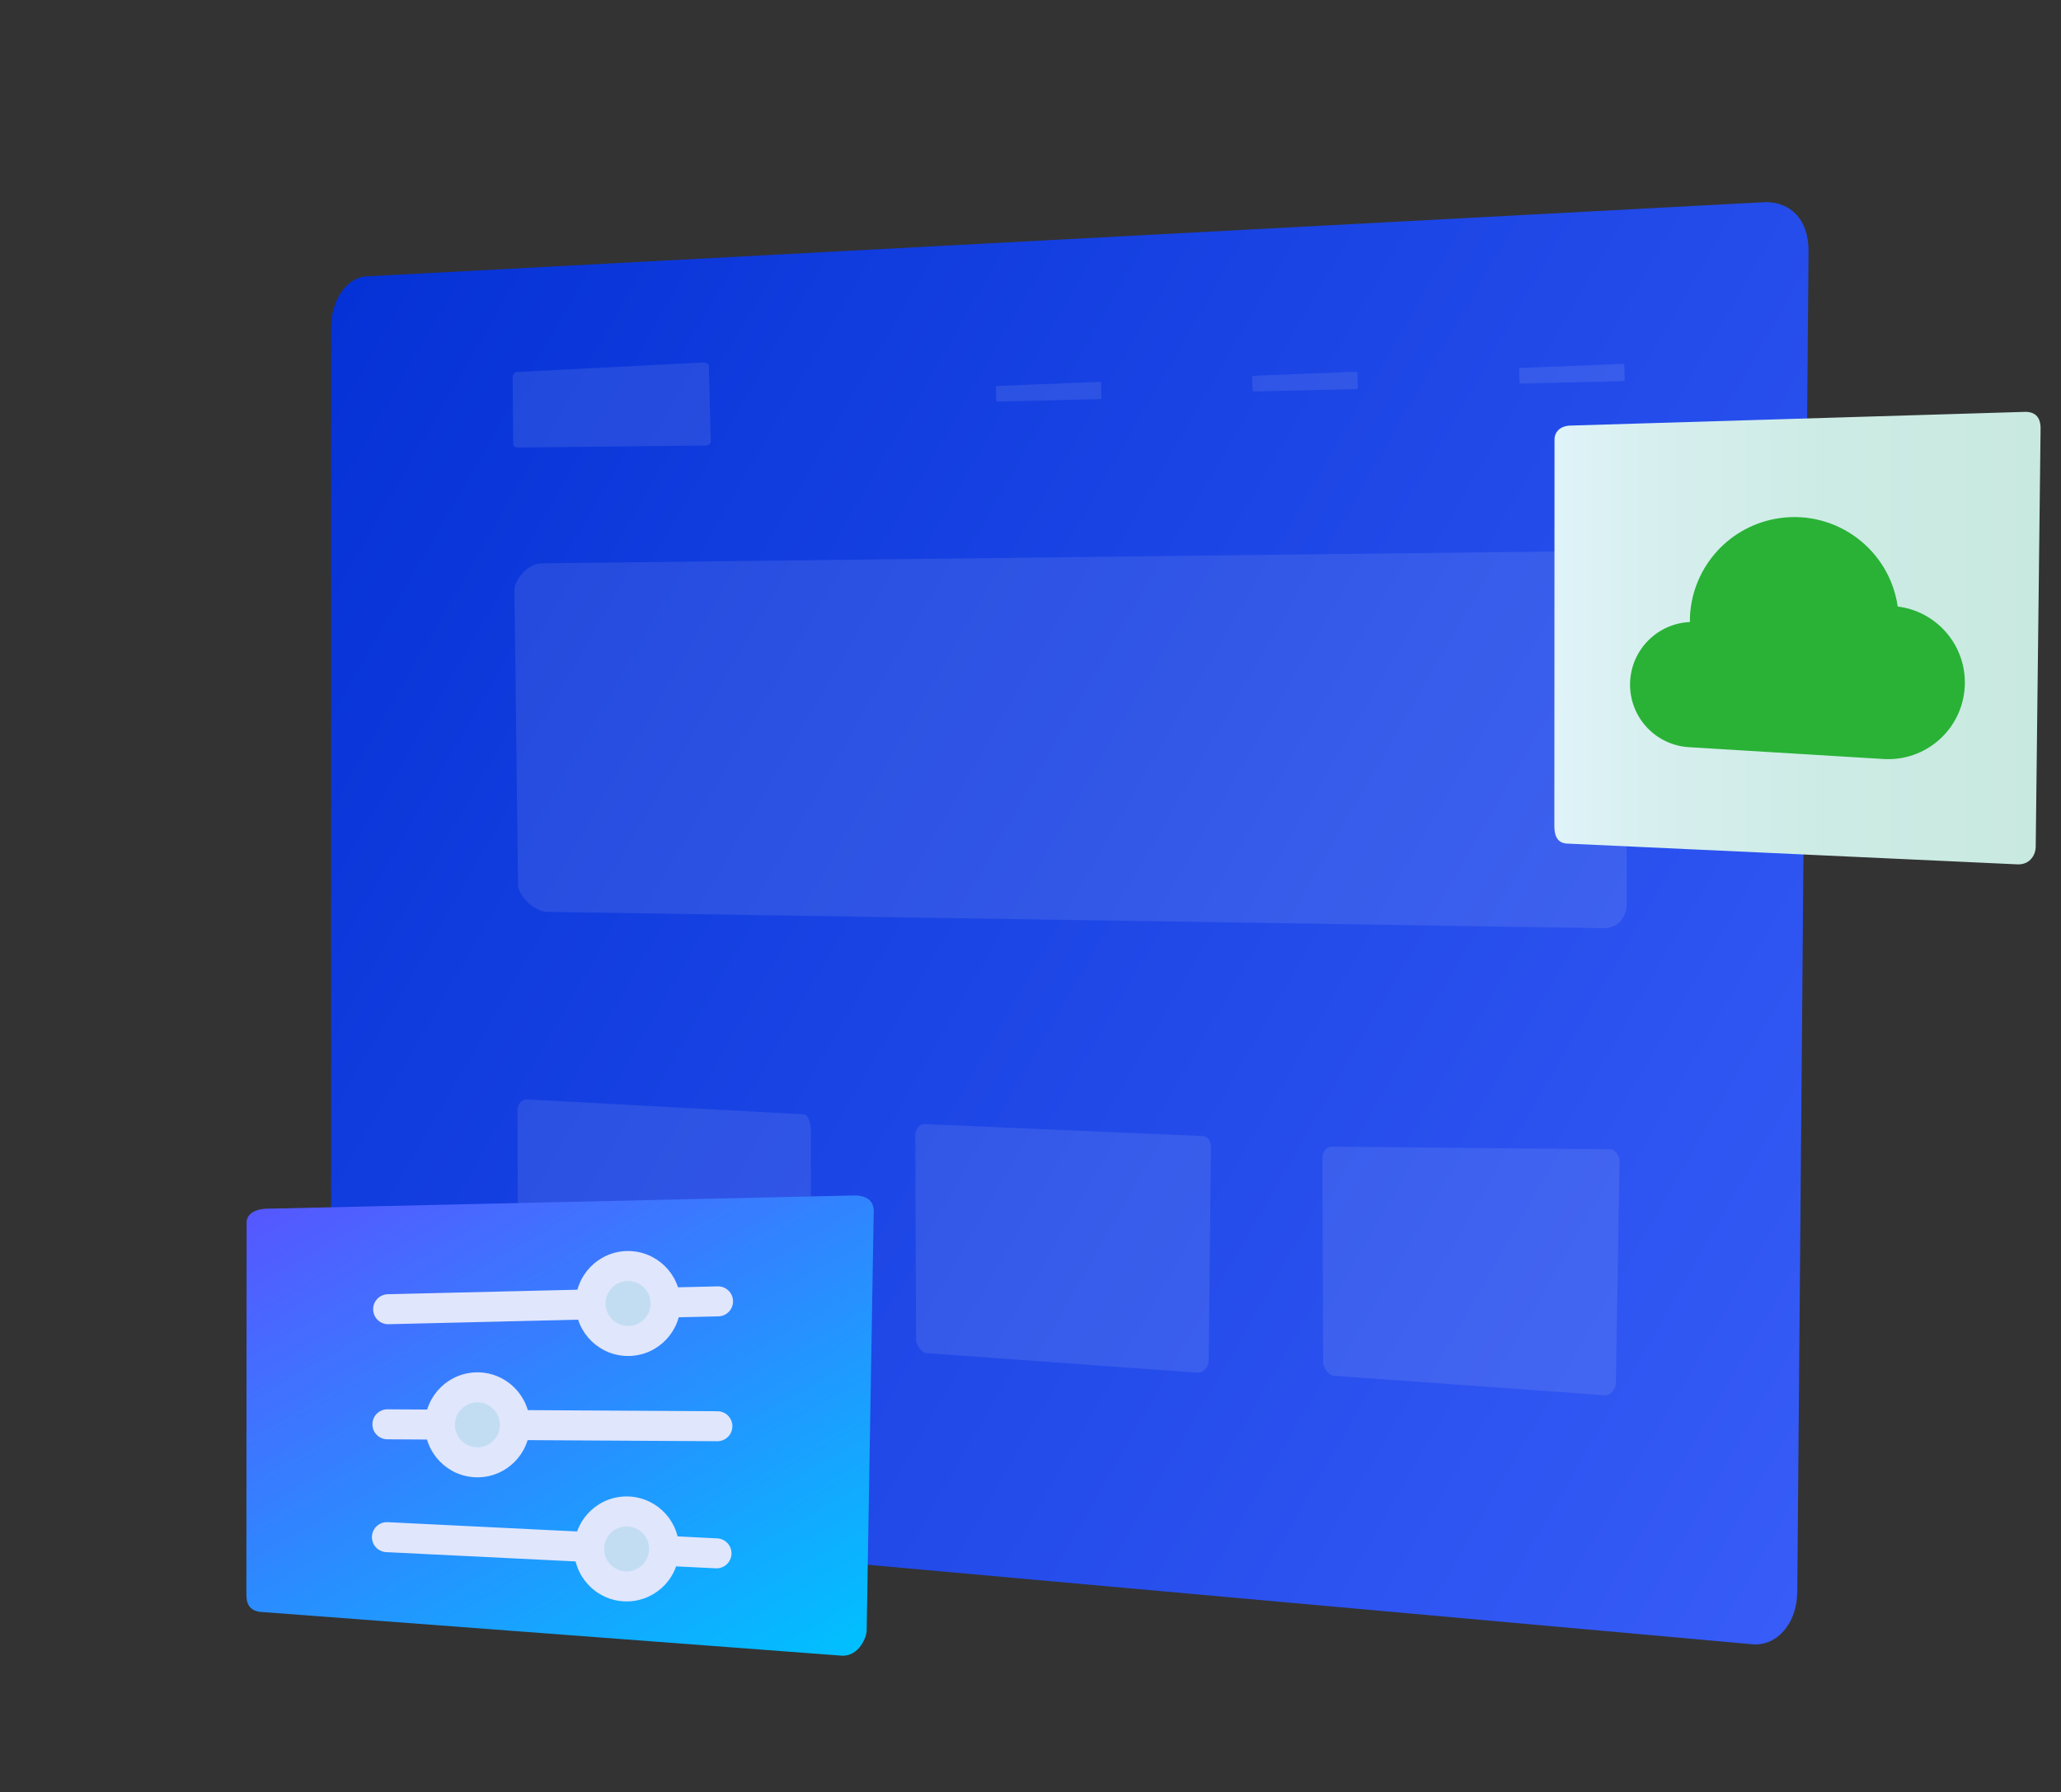
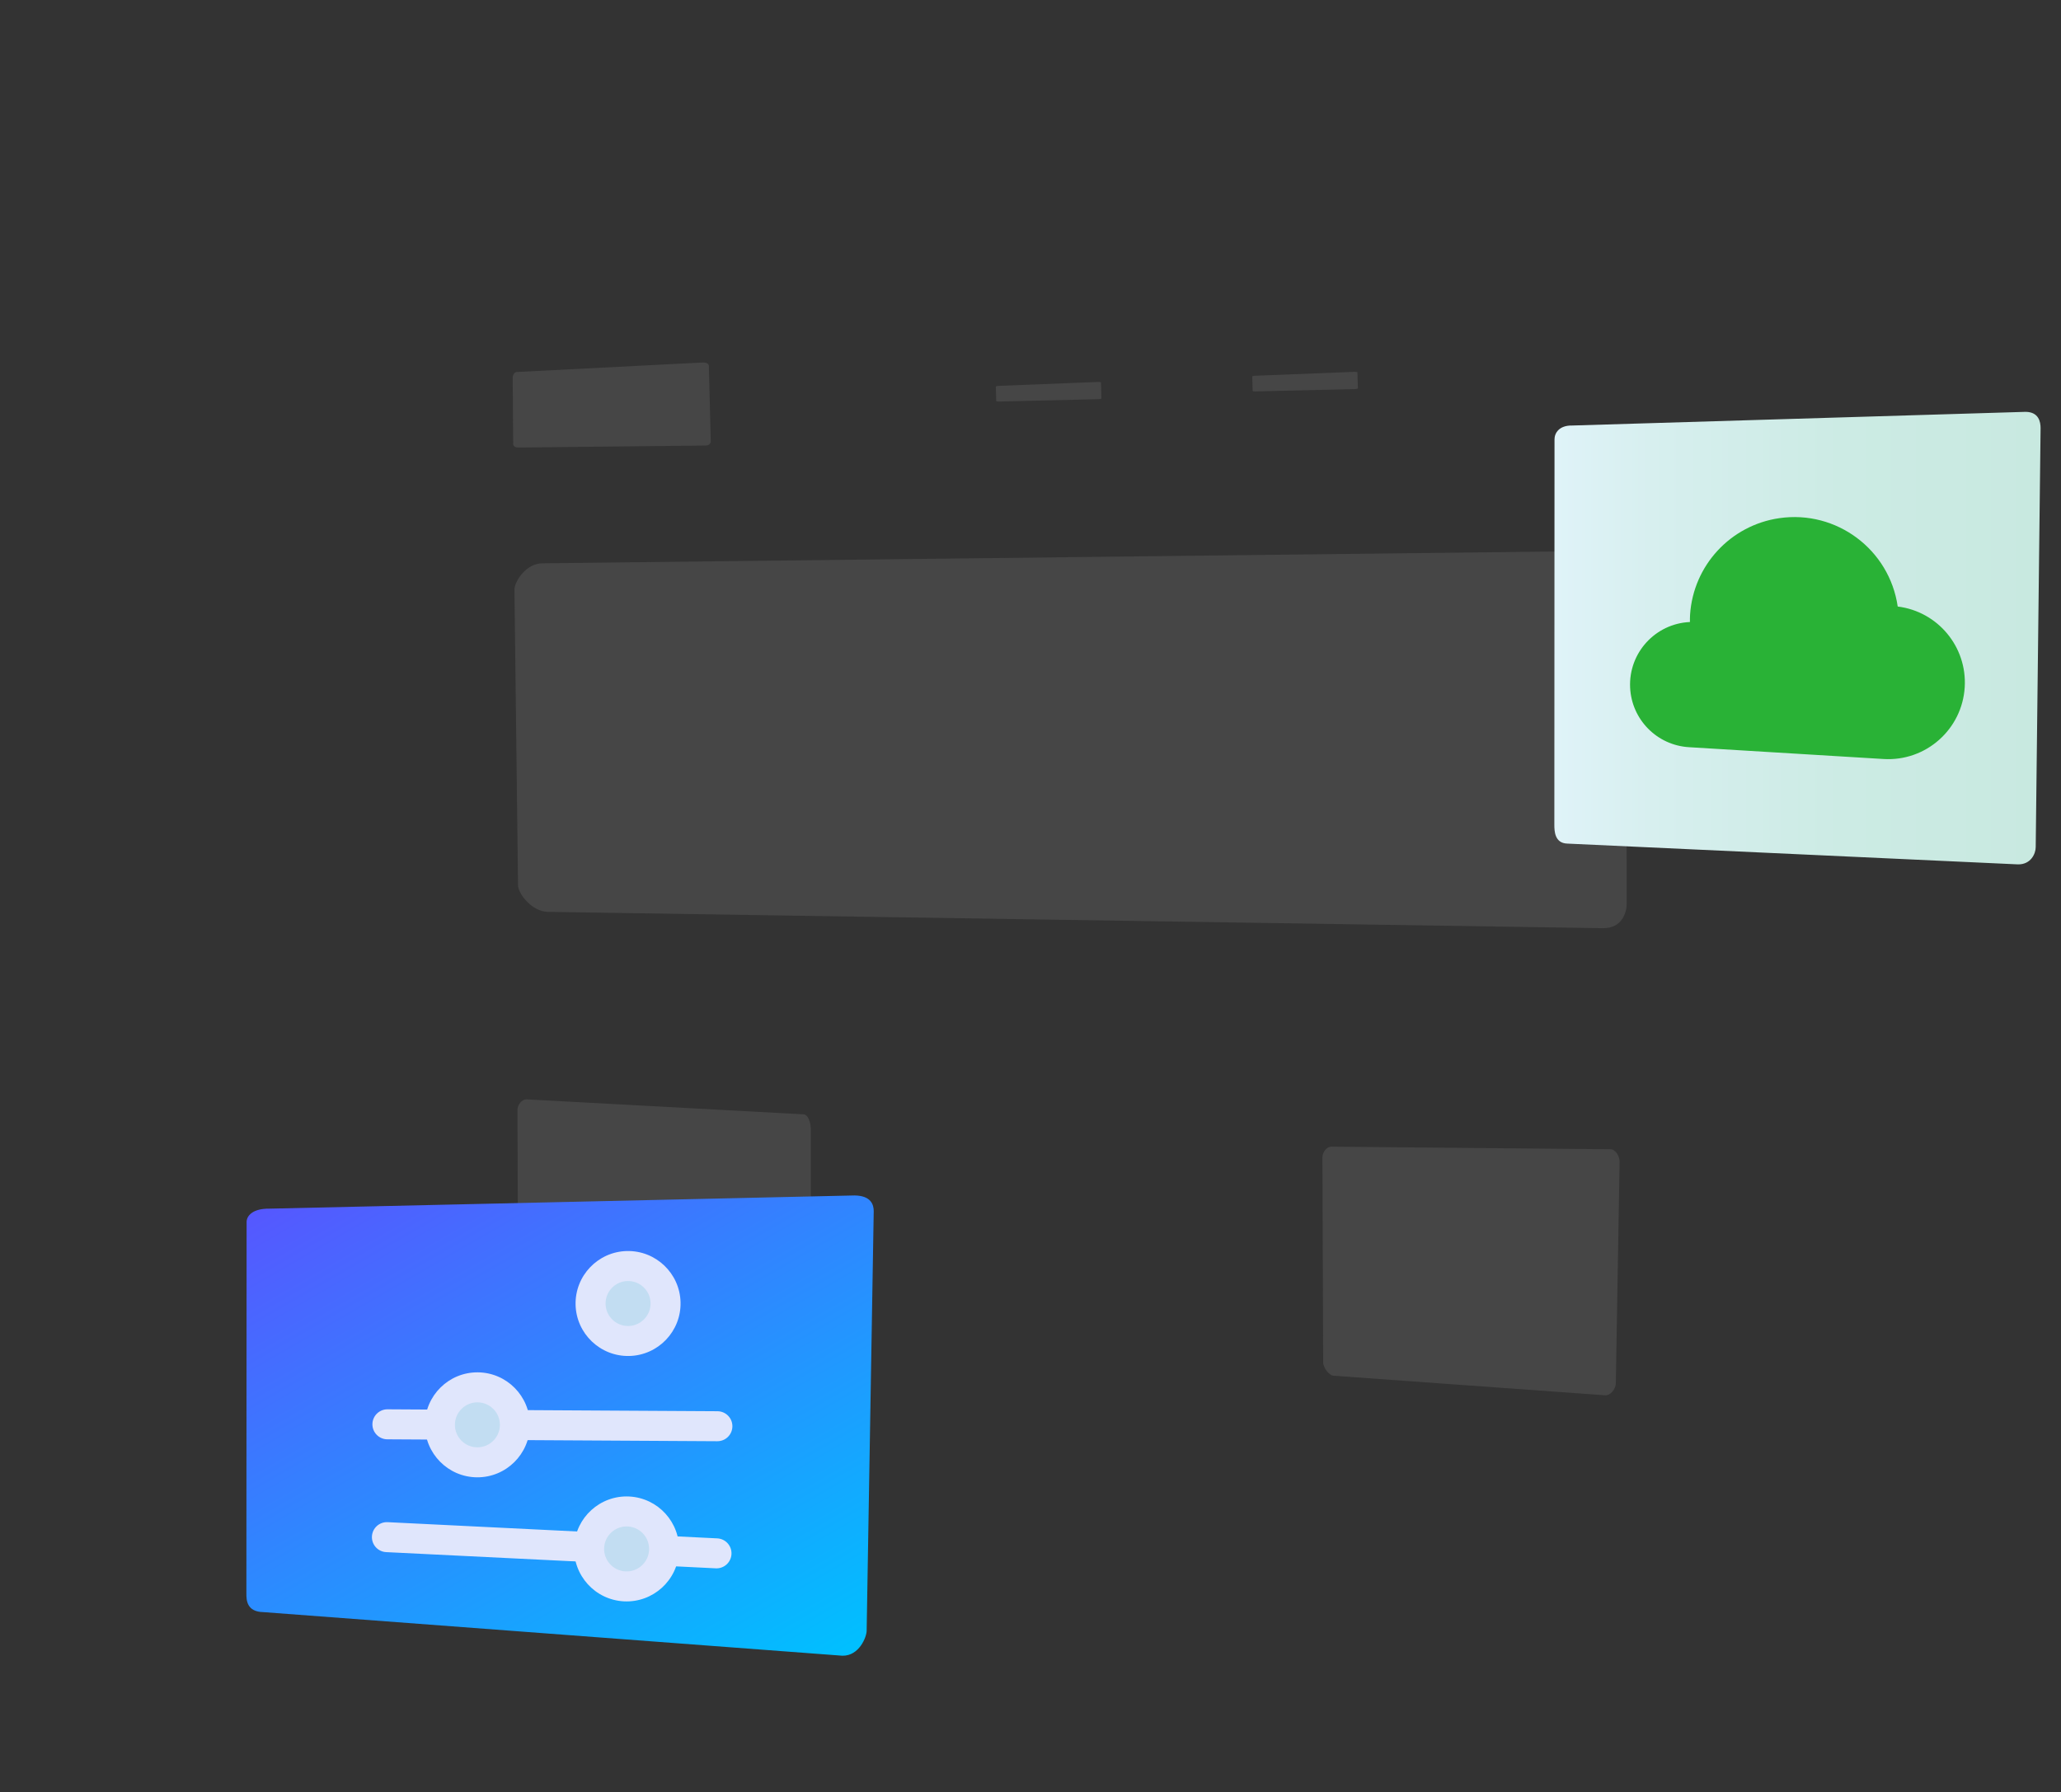
<svg xmlns="http://www.w3.org/2000/svg" version="1.1" id="Layer_1" x="0px" y="0px" width="837px" height="728px" viewBox="0 0 837 728" enable-background="new 0 0 837 728" xml:space="preserve">
  <rect x="0" y="0" width="837" height="728" fill="#333333" stroke="none" />
  <g>
    <g>
      <linearGradient id="SVGID_1_" gradientUnits="userSpaceOnUse" x1="101.033" y1="-120.788" x2="776.203" y2="269.022" gradientTransform="matrix(1 0 0 1 11.5 284.5)">
        <stop offset="0" style="stop-color:#0532D6" />
        <stop offset="1" style="stop-color:#375CF7" />
      </linearGradient>
-       <path fill="url(#SVGID_1_)" d="M149.448,617.329l562.222,50.522c10.061,0.907,18.232-8.7,18.232-21.459l4.57-544.565    c0-12.757-7.338-19.733-17.398-19.733l-567.626,30.13c-8.292,0-14.993,9.346-14.993,20.879v462.008    C134.456,606.637,141.157,616.584,149.448,617.329z" />
      <g>
        <path opacity="0.1" fill="#F7F5F5" enable-background="new    " d="M210.496,181.776l76.095-0.812     c1.368-0.012,2.087-0.931,2.059-1.702l-0.77-30.749c-0.028-0.771-1.152-1.342-2.516-1.272l-75.538,3.855     c-1.121,0.057-1.641,1.613-1.616,2.316l0.209,27.112C208.446,181.228,209.375,181.785,210.496,181.776z" />
        <g opacity="0.1">
          <path fill="#F7F5F5" d="M405.66,163.091l40.344-0.956c0.729-0.013,1.305-0.161,1.299-0.322l-0.18-6.435      c-0.006-0.161-0.59-0.269-1.313-0.239l-40.324,1.591c-0.599,0.023-1.071,0.159-1.067,0.306l0.163,5.816      C404.582,162.999,405.063,163.104,405.66,163.091z" />
          <path fill="#F7F5F5" d="M509.803,158.982l40.34-0.955c0.729-0.014,1.311-0.161,1.307-0.323l-0.184-6.434      c-0.004-0.161-0.596-0.268-1.314-0.24l-40.322,1.591c-0.598,0.024-1.08,0.159-1.072,0.306l0.164,5.816      C508.717,158.89,509.199,158.995,509.803,158.982z" />
-           <path fill="#F7F5F5" d="M618.176,155.784l40.338-0.956c0.729-0.017,1.311-0.158,1.307-0.323l-0.182-6.434      c-0.008-0.163-0.596-0.268-1.314-0.239L618,149.422c-0.6,0.024-1.074,0.159-1.07,0.306l0.164,5.815      C617.096,155.689,617.574,155.798,618.176,155.784z" />
        </g>
        <path opacity="0.1" fill="#F7F5F5" enable-background="new    " d="M222.445,370.369L650.875,377     c7.926,0.147,9.787-6.491,9.752-10.063l-0.129-137.897c-0.033-3.572-2.027-5.35-9.951-5.255l-430.426,5.021     c-6.53,0.078-11.227,7.462-11.197,10.704l1.458,120.121C210.414,362.875,215.917,370.23,222.445,370.369z" />
      </g>
    </g>
  </g>
  <path opacity="0.1" fill="#F7F5F5" enable-background="new    " d="M214.583,539.55l110.35,7.951c2.083,0.165,4.36-2.471,4.36-4.894  v-83.908c0-2.425-0.998-6.104-3.081-6.104l-112.492-6.076c-1.715,0-3.576,2.124-3.576,4.324l0.297,83.268  C210.444,536.31,212.868,539.402,214.583,539.55z" />
  <path opacity="0.1" fill="#F7F5F5" enable-background="new    " d="M541.494,558.774l110.35,7.947  c2.084,0.167,4.361-2.47,4.361-4.894l1.537-89.893c0-2.425-1.693-5.145-3.775-5.145l-113.332-1.052  c-1.717,0-3.578,2.126-3.578,4.325l0.301,83.265C537.355,555.534,539.779,558.627,541.494,558.774z" />
-   <path opacity="0.1" fill="#F7F5F5" enable-background="new    " d="M376.158,549.597l110.35,7.949  c2.084,0.167,4.359-2.469,4.359-4.894l0.902-86.642c0-2.424-1.197-4.584-3.279-4.584l-113.195-4.862  c-1.716,0-3.578,2.127-3.578,4.323l0.299,83.268C372.02,546.356,374.444,549.448,376.158,549.597z" />
  <g>
    <g>
      <linearGradient id="SVGID_2_" gradientUnits="userSpaceOnUse" x1="518.739" y1="797.821" x2="716.207" y2="797.821" gradientTransform="matrix(1 0 0 -1 112.5 1057)">
        <stop offset="0.004" style="stop-color:#DFF3F8" />
        <stop offset="0.197" style="stop-color:#D7EFEF" />
        <stop offset="0.59" style="stop-color:#CCEBE4" />
        <stop offset="1" style="stop-color:#C8E9E0" />
      </linearGradient>
      <path fill="url(#SVGID_2_)" d="M631.308,178.448l-0.068,156.496c0,2.551,0.089,7.583,5.323,7.699l182.916,8.438    c5.314,0.117,7.25-4.41,7.25-6.992l1.979-170.199c0-2.574-0.739-6.536-6.057-6.614l-184.223,5.558    C633.19,172.75,631.308,175.886,631.308,178.448z" />
    </g>
    <path fill="#29B236" d="M770.688,246.351c-3.369-23.19-24.898-39.258-48.091-35.889c-19.817,2.879-34.925,19.225-36.237,39.208   c-0.058,0.955-0.076,1.934-0.056,2.973c-14.046,0.63-24.923,12.528-24.291,26.574c0.584,13.02,10.905,23.495,23.914,24.272   l79.059,4.798c17.153,1.026,31.891-12.047,32.918-29.201C798.885,262.704,786.974,248.377,770.688,246.351z" />
  </g>
  <g>
    <g>
      <linearGradient id="SVGID_3_" gradientUnits="userSpaceOnUse" x1="162.55" y1="457.793" x2="301.005" y2="697.603">
        <stop offset="0.004" style="stop-color:#5558FF" />
        <stop offset="1" style="stop-color:#00C0FF" />
      </linearGradient>
      <path fill="url(#SVGID_3_)" d="M100.148,496.34l-0.088,151.021c0,2.462,0.114,7.318,6.868,7.43l235.182,17.71    c6.857,0.112,9.845-7.675,9.845-10.167l2.873-170.393c0-2.484-0.955-6.308-7.814-6.383l-237.678,5.363    C102.577,490.842,100.148,493.867,100.148,496.34z" />
    </g>
    <g>
      <g>
        <path fill="#E0E6FC" d="M290.681,637.004l-133.848-6.58c-3.358-0.165-5.951-3.019-5.785-6.383s3.025-5.95,6.383-5.784     l133.848,6.58c3.365,0.165,5.95,3.019,5.785,6.382C296.898,634.584,294.045,637.171,290.681,637.004z" />
        <circle fill="#C2DDF2" cx="254.476" cy="629.125" r="15.229" />
        <path fill="#E0E6FC" d="M253.429,650.419c-11.742-0.577-20.825-10.598-20.247-22.34c0.577-11.743,10.6-20.826,22.34-20.247     c11.743,0.578,20.825,10.598,20.248,22.341C275.192,641.916,265.17,650.996,253.429,650.419z M254.924,619.999     c-5.03-0.247-9.327,3.646-9.574,8.678c-0.248,5.031,3.646,9.328,8.677,9.575c5.031,0.247,9.327-3.646,9.574-8.678     C263.849,624.543,259.956,620.248,254.924,619.999z" />
      </g>
-       <path fill="#E0E6FC" d="M291.75,534.663l-133.972,3.19c-3.362,0.08-6.154-2.582-6.235-5.944c-0.08-3.361,2.583-6.153,5.945-6.234    l133.972-3.191c3.369-0.079,6.155,2.583,6.235,5.946C297.775,531.791,295.118,534.583,291.75,534.663z" />
      <circle fill="#C2DDF2" cx="255.067" cy="529.444" r="15.227" />
      <path fill="#E0E6FC" d="M255.575,550.757c-11.753,0.281-21.542-9.052-21.822-20.806c-0.279-11.753,9.055-21.541,20.807-21.819    c11.754-0.28,21.541,9.053,21.821,20.805C276.661,540.69,267.328,550.478,255.575,550.757z M254.85,520.312    c-5.036,0.119-9.036,4.315-8.917,9.35c0.12,5.037,4.316,9.037,9.352,8.917c5.036-0.12,9.037-4.315,8.917-9.351    C264.082,524.19,259.886,520.191,254.85,520.312z" />
      <path fill="#E0E6FC" d="M291.306,585.379l-134.007-0.774c-3.362-0.021-6.076-2.76-6.056-6.128c0.02-3.362,2.764-6.075,6.127-6.056    l134.007,0.775c3.368,0.021,6.075,2.764,6.056,6.126C297.413,582.69,294.674,585.399,291.306,585.379z" />
      <circle fill="#C2DDF2" cx="193.881" cy="578.724" r="15.23" />
      <path fill="#E0E6FC" d="M193.757,600.042c-11.756-0.067-21.264-9.684-21.197-21.441c0.068-11.756,9.688-21.265,21.444-21.197    c11.756,0.068,21.264,9.688,21.196,21.444C215.133,590.604,205.515,600.11,193.757,600.042z M193.934,569.587    c-5.038-0.028-9.161,4.045-9.19,9.085c-0.029,5.037,4.047,9.159,9.084,9.188c5.038,0.029,9.161-4.045,9.189-9.083    S198.972,569.617,193.934,569.587z" />
    </g>
  </g>
</svg>